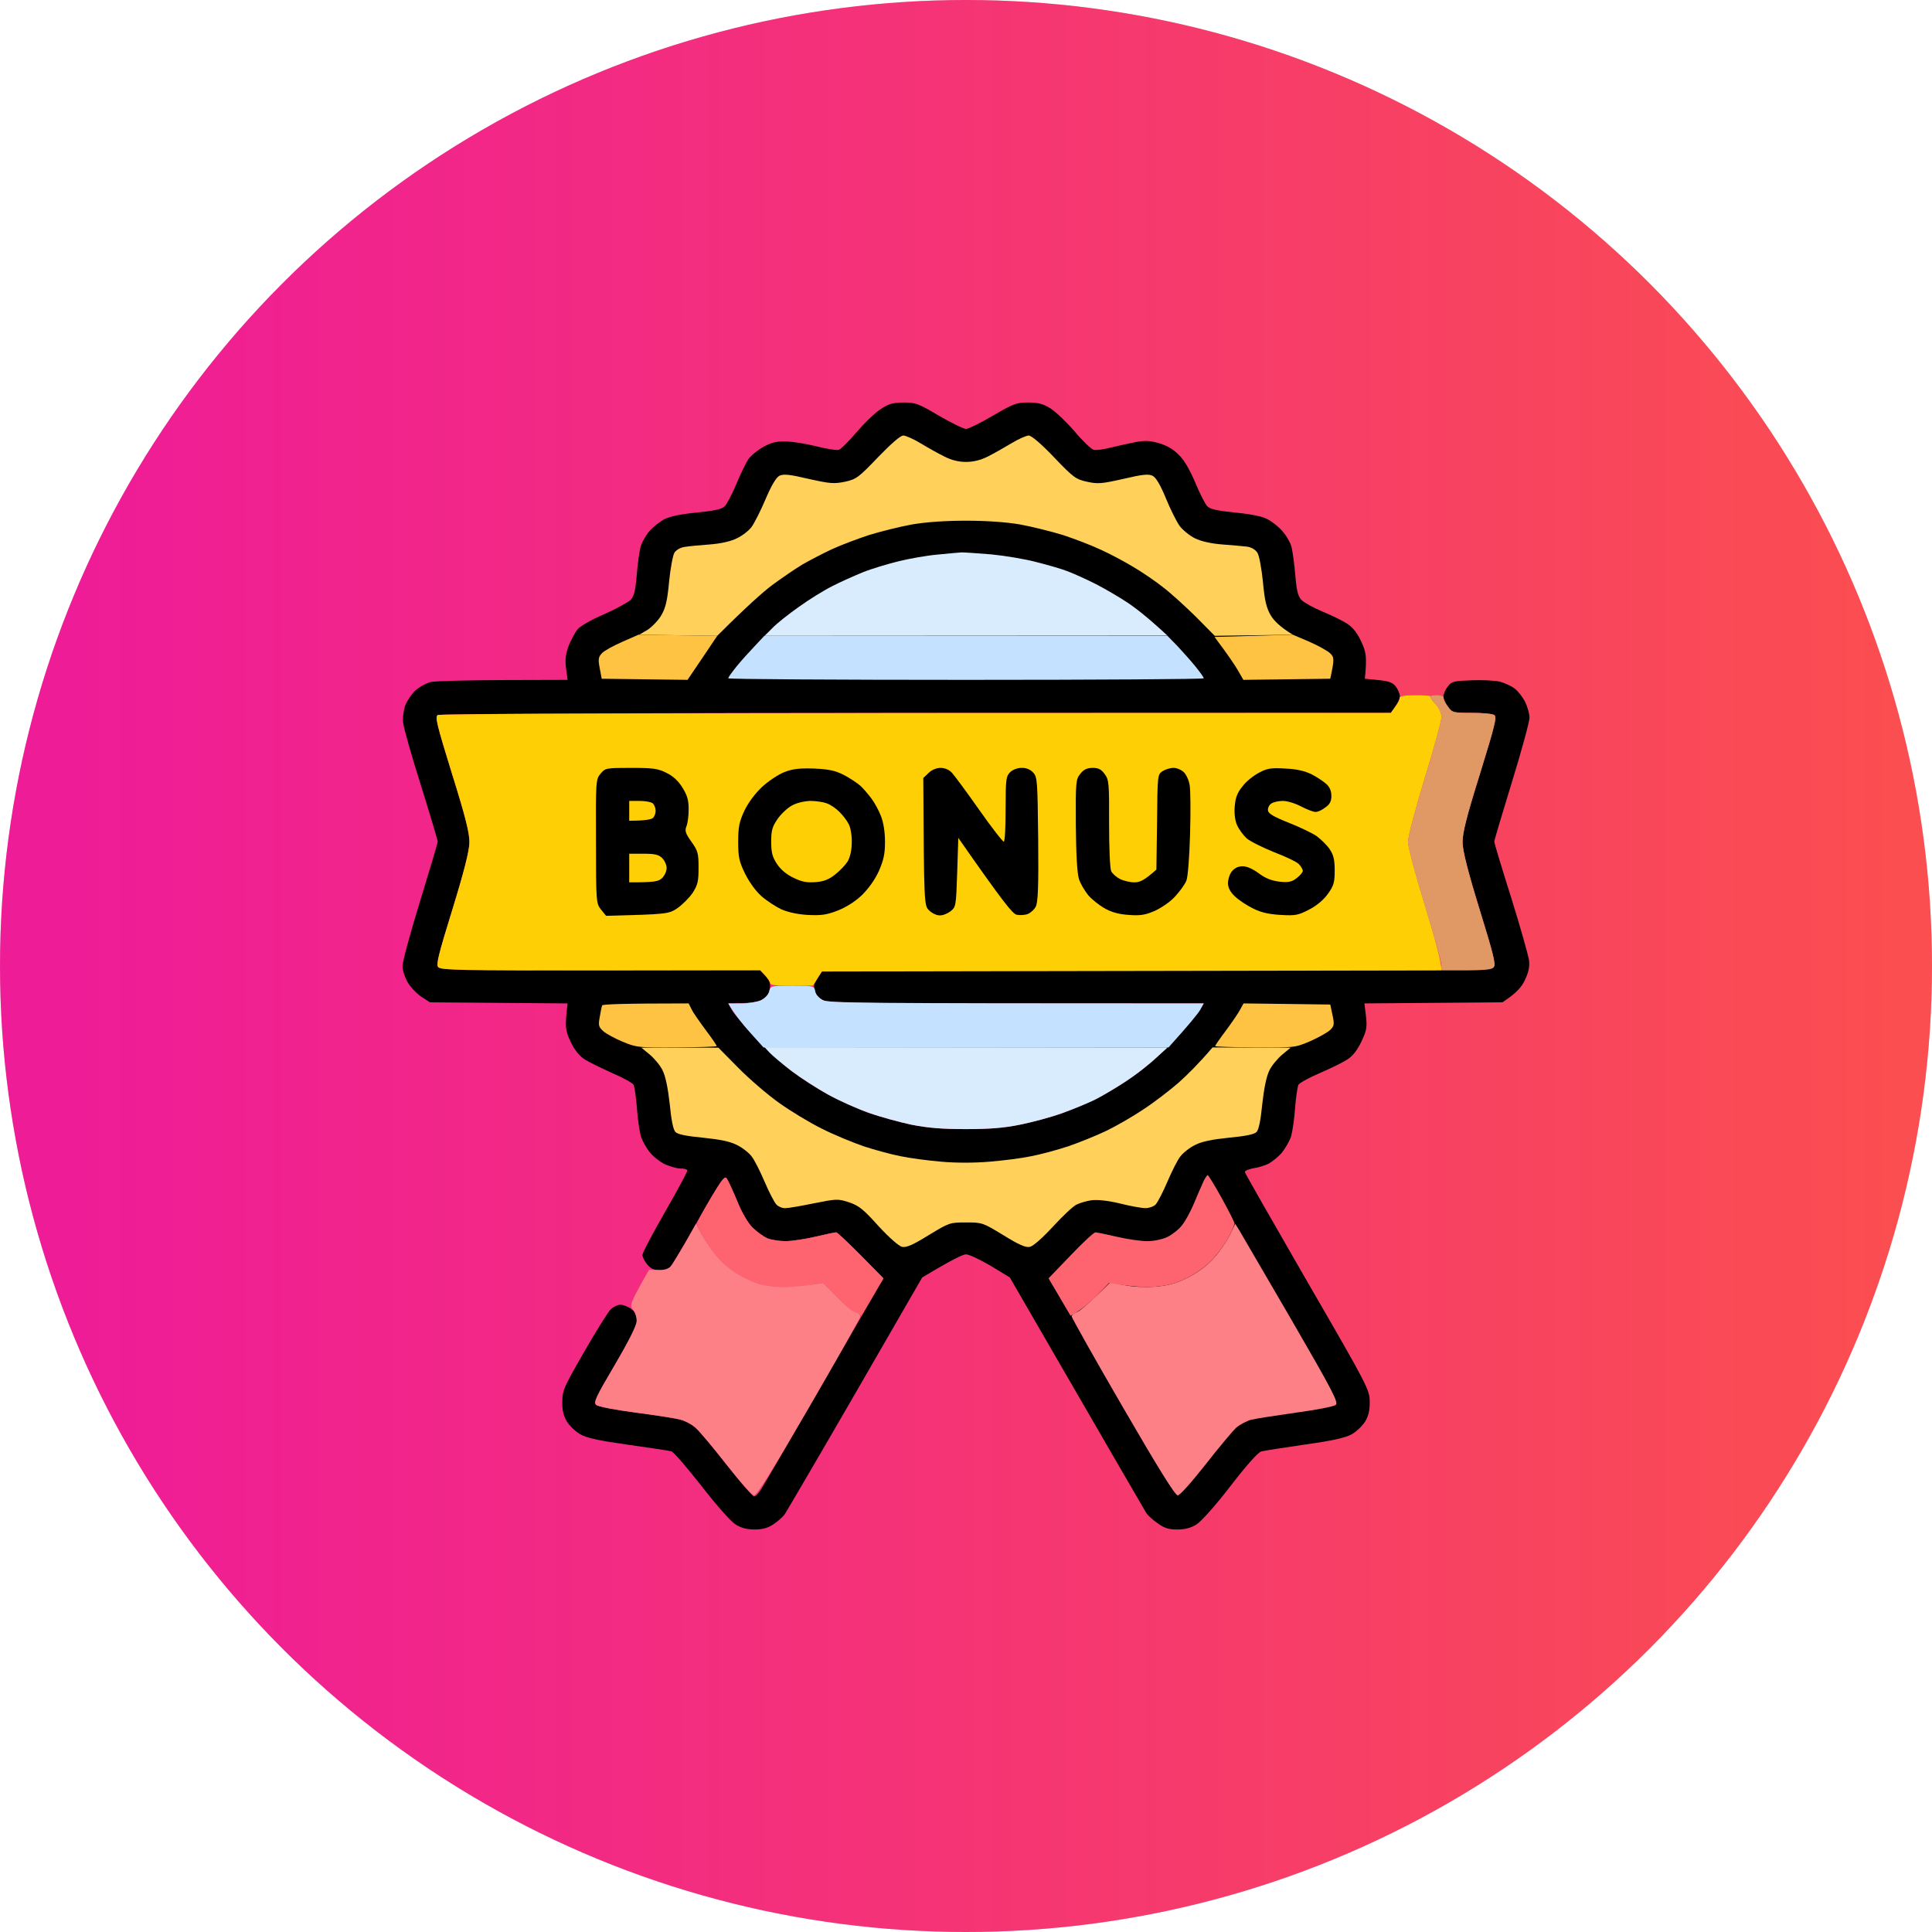
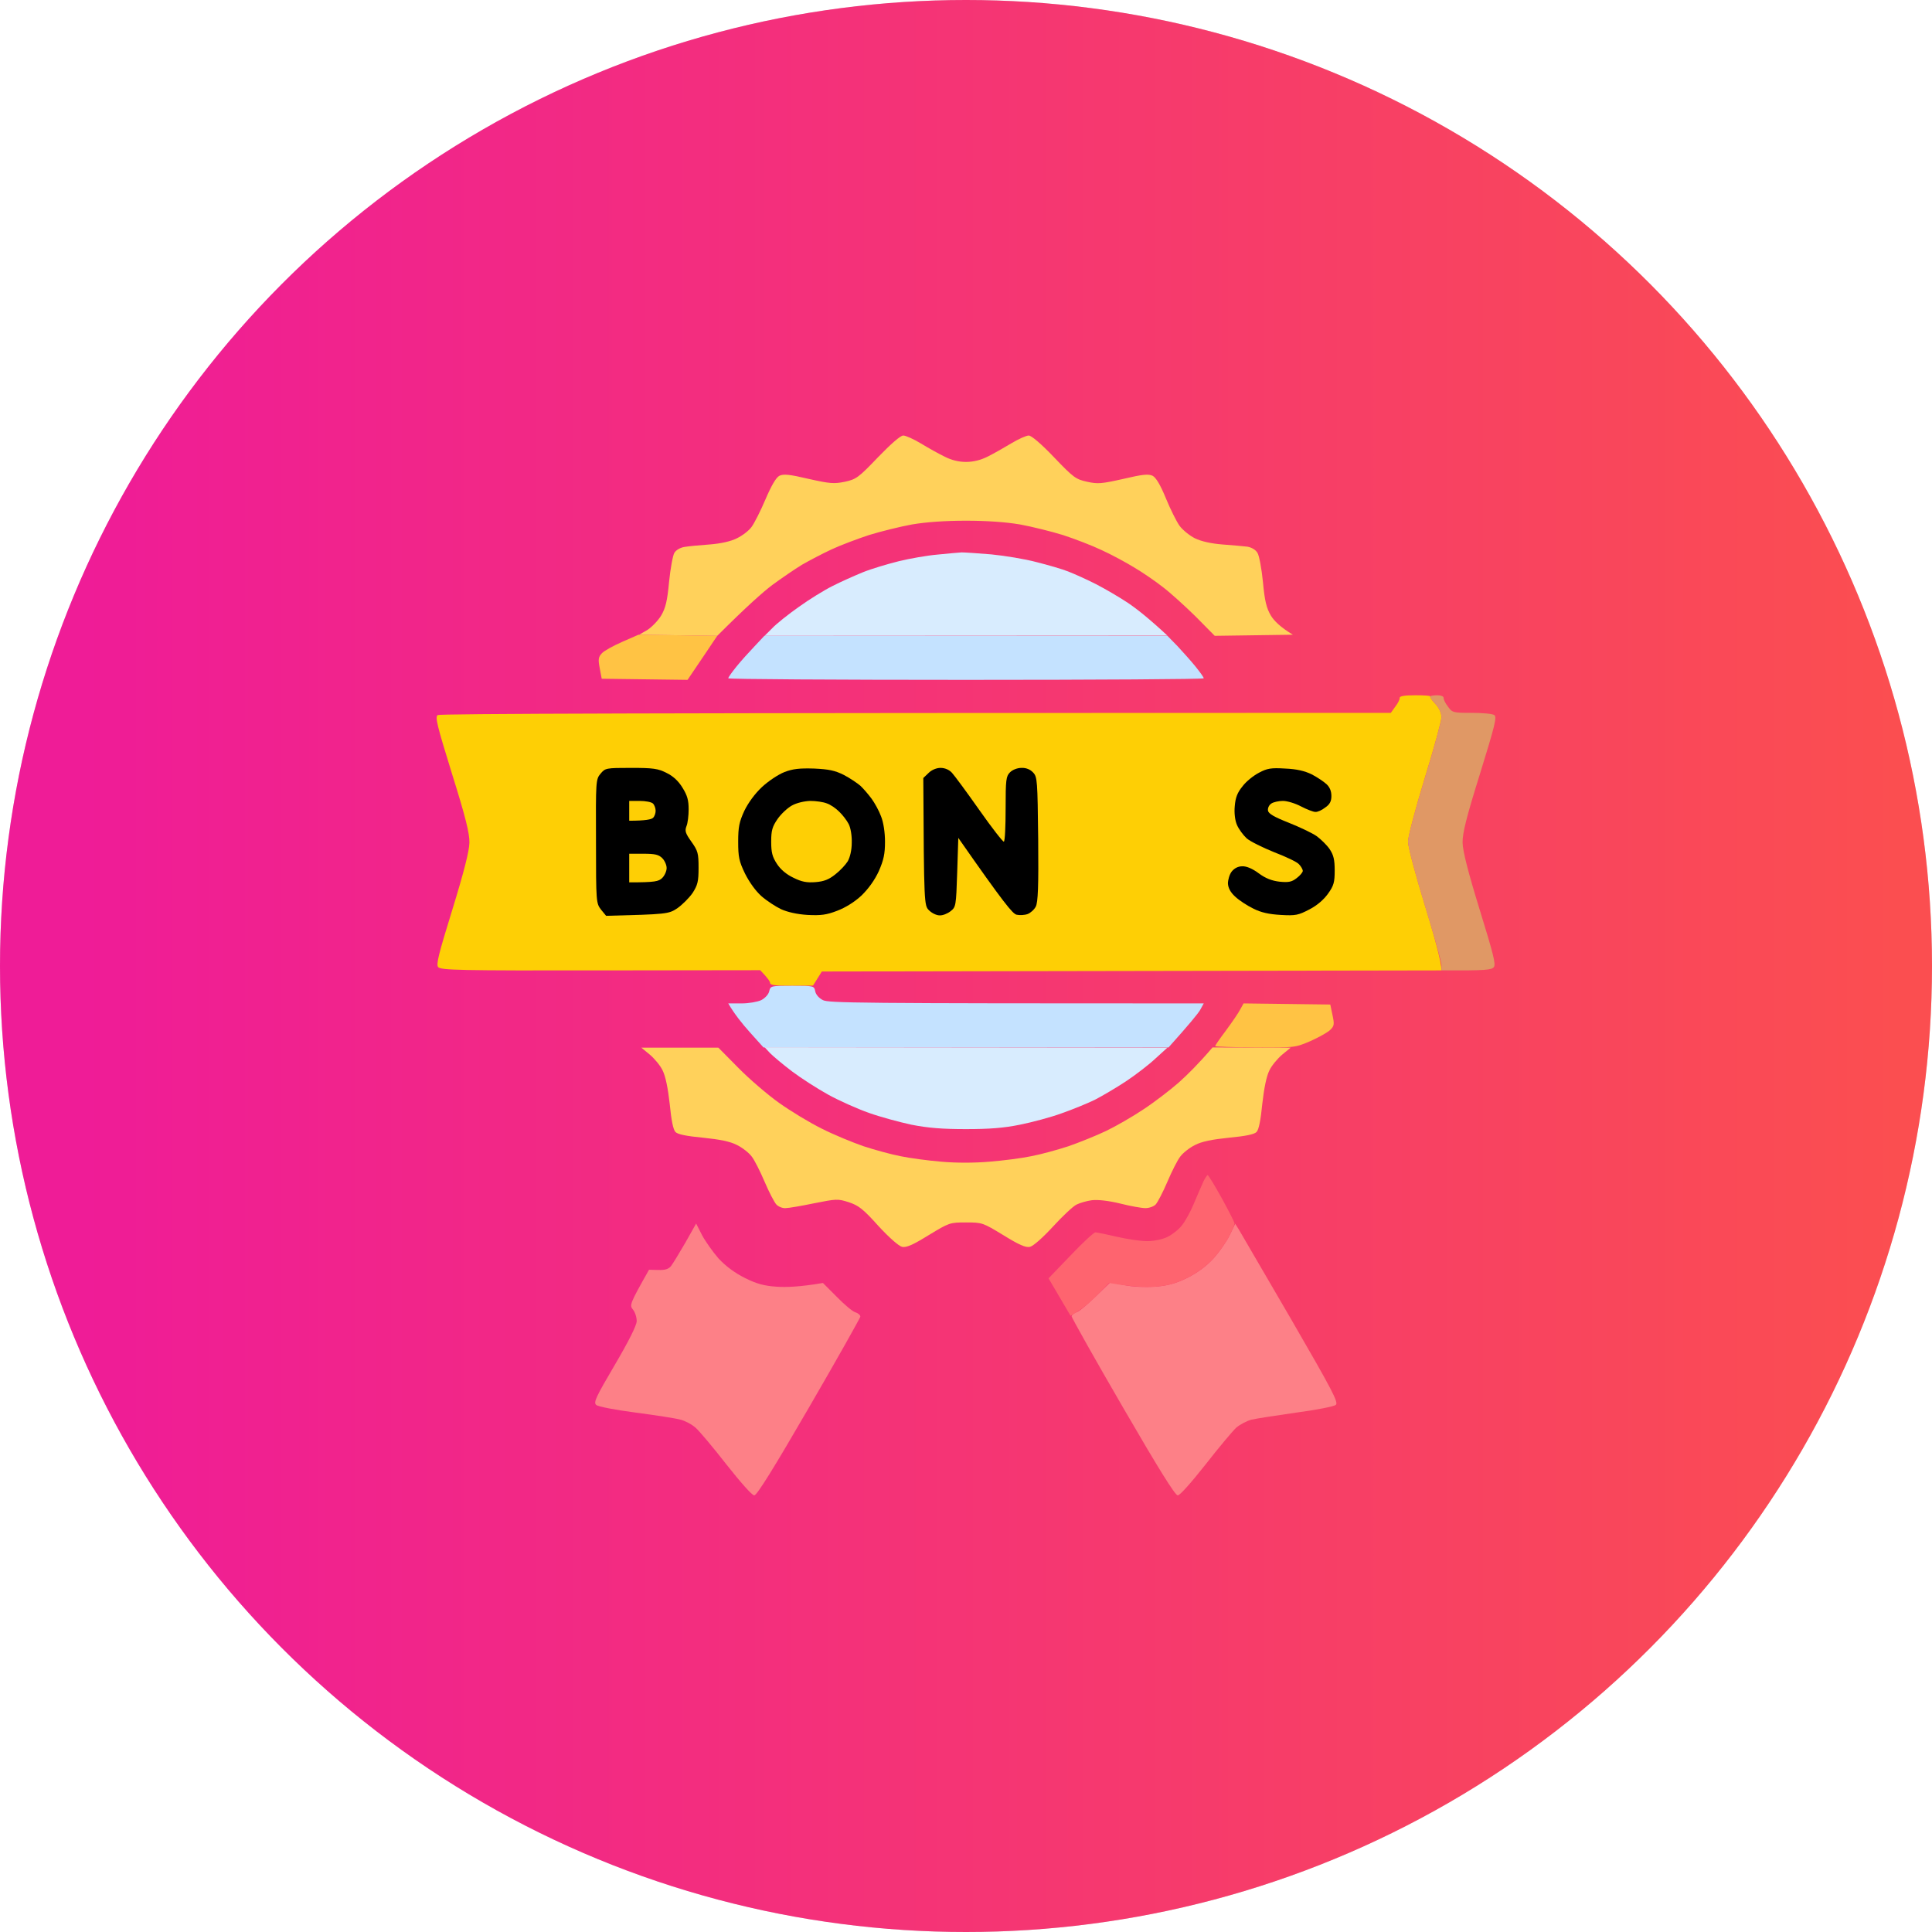
<svg xmlns="http://www.w3.org/2000/svg" width="120" height="120" viewBox="0 0 120 120" fill="none">
  <circle cx="60" cy="60" r="60" fill="#D9D9D9" />
  <circle cx="60" cy="60" r="60" fill="url(#paint0_linear_3722_480)" />
-   <path d="M53.178 26.873C53.629 26.34 54.285 25.697 54.641 25.451C55.188 25.082 55.42 25.014 56.103 25C56.869 25 57.02 25.055 58.318 25.82C59.098 26.271 59.85 26.641 60 26.641C60.15 26.641 60.902 26.271 61.668 25.82C62.953 25.068 63.145 25 63.855 25C64.484 25 64.785 25.082 65.25 25.369C65.592 25.588 66.262 26.23 66.754 26.805C67.246 27.393 67.779 27.898 67.93 27.939C68.08 27.98 68.559 27.912 68.982 27.803C69.42 27.693 70.117 27.543 70.527 27.461C71.115 27.352 71.43 27.365 71.99 27.529C72.469 27.666 72.893 27.912 73.221 28.254C73.562 28.582 73.918 29.211 74.246 29.99C74.533 30.674 74.861 31.33 74.998 31.453C75.176 31.631 75.654 31.727 76.707 31.836C77.623 31.918 78.375 32.068 78.689 32.232C78.977 32.369 79.414 32.711 79.647 32.984C79.893 33.258 80.152 33.709 80.221 33.982C80.289 34.27 80.398 35.049 80.453 35.732C80.535 36.69 80.617 37.031 80.836 37.264C81 37.428 81.588 37.756 82.148 37.988C82.709 38.221 83.406 38.562 83.68 38.74C84.035 38.973 84.309 39.328 84.555 39.861C84.856 40.518 84.91 40.777 84.773 42.158L85.621 42.24C86.277 42.309 86.51 42.391 86.701 42.65C86.838 42.828 86.947 43.102 86.947 43.252C86.947 43.402 86.824 43.69 86.387 44.277H56.883C38.973 44.277 27.311 44.332 27.188 44.414C27.01 44.523 27.146 45.057 28.076 48.065C28.924 50.772 29.17 51.77 29.156 52.344C29.143 52.863 28.828 54.121 28.104 56.473C27.242 59.262 27.078 59.904 27.215 60.068C27.379 60.26 28.527 60.287 47.217 60.273L47.531 60.588C47.695 60.752 47.832 61.025 47.832 61.19C47.832 61.367 47.791 61.6 47.723 61.723C47.668 61.846 47.463 62.037 47.244 62.133C47.039 62.242 46.506 62.324 45.234 62.324L45.467 62.748C45.603 62.98 46.26 63.76 46.943 64.484C47.613 65.195 48.639 66.125 49.199 66.549C49.76 66.973 50.772 67.629 51.455 67.998C52.125 68.367 53.26 68.873 53.943 69.119C54.641 69.365 55.844 69.693 56.609 69.857C57.648 70.062 58.537 70.131 60 70.131C61.449 70.131 62.352 70.062 63.35 69.857C64.102 69.707 65.264 69.393 65.947 69.16C66.617 68.914 67.725 68.436 68.394 68.094C69.051 67.738 70.103 67.068 70.719 66.617C71.32 66.152 72.373 65.195 73.057 64.484C73.727 63.76 74.397 62.98 74.766 62.324H63.145C53.629 62.324 51.455 62.297 51.141 62.133C50.935 62.037 50.73 61.846 50.662 61.723C50.607 61.6 50.566 61.395 50.566 61.258C50.553 61.135 50.676 60.861 51.113 60.273H71.853C90.406 60.287 92.621 60.26 92.772 60.068C92.922 59.904 92.758 59.262 91.897 56.473C91.172 54.121 90.857 52.863 90.844 52.344C90.83 51.77 91.076 50.772 91.924 48.065C92.853 45.057 92.99 44.523 92.812 44.414C92.703 44.332 92.074 44.277 91.404 44.277C90.269 44.277 90.201 44.264 89.941 43.895C89.777 43.69 89.654 43.402 89.654 43.252C89.654 43.102 89.777 42.828 89.928 42.637C90.16 42.322 90.297 42.295 91.404 42.254C92.061 42.227 92.853 42.268 93.154 42.336C93.455 42.418 93.865 42.609 94.07 42.76C94.289 42.924 94.576 43.293 94.727 43.594C94.877 43.895 95 44.346 95 44.578C95 44.824 94.508 46.629 93.906 48.584C93.305 50.539 92.812 52.193 92.812 52.275C92.812 52.357 93.277 53.916 93.865 55.762C94.439 57.607 94.932 59.357 94.973 59.658C95.014 60.055 94.945 60.383 94.713 60.875C94.508 61.312 94.193 61.682 93.318 62.256L84.746 62.324L84.842 63.103C84.924 63.787 84.883 64.006 84.568 64.676C84.309 65.223 84.035 65.578 83.68 65.811C83.406 65.988 82.627 66.371 81.957 66.658C81.287 66.945 80.699 67.273 80.644 67.383C80.59 67.492 80.494 68.148 80.439 68.818C80.398 69.488 80.275 70.281 80.193 70.582C80.098 70.869 79.838 71.32 79.619 71.594C79.4 71.853 79.018 72.154 78.799 72.277C78.58 72.387 78.143 72.523 77.842 72.564C77.541 72.619 77.309 72.728 77.322 72.797C77.322 72.865 79.086 75.941 81.205 79.619C84.992 86.154 85.074 86.332 85.074 87.07C85.088 87.603 84.992 87.959 84.787 88.301C84.623 88.561 84.254 88.916 83.967 89.08C83.584 89.299 82.805 89.477 81.055 89.723C79.742 89.914 78.525 90.106 78.348 90.147C78.156 90.188 77.445 90.981 76.434 92.293C75.49 93.523 74.602 94.508 74.314 94.686C73.973 94.904 73.59 95 73.125 95C72.606 95 72.318 94.918 71.908 94.617C71.607 94.412 71.293 94.125 71.197 93.975C71.102 93.824 69.16 90.475 62.721 79.346L61.531 78.621C60.875 78.238 60.191 77.91 60 77.91C59.809 77.91 59.125 78.238 57.279 79.346L53.137 86.523C50.853 90.475 48.871 93.852 48.748 94.043C48.611 94.234 48.283 94.522 48.023 94.686C47.695 94.904 47.353 95 46.875 95C46.41 95 46.027 94.904 45.685 94.686C45.398 94.508 44.523 93.523 43.566 92.293C42.678 91.158 41.844 90.188 41.707 90.147C41.584 90.106 40.367 89.928 39.014 89.736C37.182 89.477 36.416 89.312 36.033 89.08C35.746 88.916 35.377 88.561 35.213 88.301C35.008 87.959 34.912 87.603 34.926 87.07C34.926 86.373 35.022 86.154 36.266 83.994C37.004 82.709 37.742 81.533 37.906 81.356C38.057 81.191 38.344 81.041 38.535 81.041C38.727 81.041 39.027 81.164 39.219 81.314C39.465 81.506 39.56 81.697 39.547 82.039C39.533 82.353 39.109 83.215 38.18 84.787C37.004 86.783 36.853 87.111 37.031 87.262C37.141 87.371 38.248 87.576 39.492 87.74C40.736 87.904 41.98 88.096 42.254 88.178C42.541 88.246 42.978 88.478 43.211 88.697C43.457 88.902 44.332 89.955 45.166 91.022C45.986 92.074 46.752 92.949 46.834 92.949C46.93 92.949 47.148 92.717 47.312 92.443C47.49 92.17 49.254 89.107 54.873 79.4L53.465 77.965C52.699 77.186 52.002 76.543 51.934 76.543C51.852 76.543 51.277 76.666 50.635 76.816C49.992 76.967 49.158 77.09 48.789 77.09C48.406 77.09 47.9 77.008 47.654 76.912C47.422 76.803 46.998 76.502 46.738 76.242C46.451 75.955 46.068 75.299 45.795 74.615C45.535 73.986 45.234 73.357 45.139 73.234C44.975 73.016 44.783 73.289 43.416 75.682C42.582 77.172 41.789 78.498 41.68 78.635C41.557 78.785 41.283 78.881 40.996 78.894C40.641 78.894 40.435 78.812 40.203 78.539C40.039 78.348 39.902 78.074 39.902 77.951C39.902 77.814 40.545 76.598 41.324 75.244C42.103 73.891 42.719 72.742 42.691 72.688C42.664 72.619 42.473 72.578 42.254 72.578C42.049 72.578 41.639 72.455 41.338 72.332C41.037 72.195 40.6 71.867 40.381 71.594C40.148 71.32 39.902 70.869 39.807 70.582C39.725 70.281 39.602 69.488 39.56 68.818C39.506 68.148 39.41 67.492 39.355 67.383C39.301 67.273 38.713 66.945 38.043 66.658C37.373 66.357 36.594 65.975 36.307 65.797C35.965 65.564 35.691 65.223 35.432 64.689C35.117 64.006 35.076 63.787 35.254 62.324L26.709 62.256L26.176 61.914C25.889 61.723 25.506 61.326 25.328 61.025C25.15 60.725 25 60.26 25 60C25 59.74 25.492 57.922 26.094 55.967C26.695 54.012 27.188 52.357 27.188 52.275C27.188 52.193 26.723 50.635 26.148 48.789C25.561 46.943 25.068 45.193 25.041 44.893C25 44.592 25.068 44.1 25.178 43.799C25.301 43.498 25.574 43.088 25.807 42.883C26.039 42.664 26.463 42.445 26.736 42.363C27.023 42.295 29.047 42.227 35.254 42.227L35.158 41.516C35.09 40.969 35.131 40.627 35.322 40.107C35.473 39.738 35.719 39.273 35.883 39.082C36.033 38.891 36.772 38.467 37.523 38.152C38.262 37.824 39 37.414 39.164 37.264C39.383 37.031 39.465 36.703 39.547 35.732C39.602 35.049 39.711 34.27 39.779 33.996C39.848 33.709 40.107 33.258 40.34 32.984C40.586 32.711 41.023 32.369 41.297 32.232C41.625 32.068 42.377 31.918 43.279 31.836C44.346 31.727 44.824 31.631 45.002 31.453C45.139 31.33 45.467 30.701 45.74 30.059C46 29.416 46.342 28.732 46.478 28.527C46.629 28.309 47.025 27.98 47.381 27.775C47.887 27.488 48.215 27.406 48.789 27.42C49.199 27.42 50.06 27.557 50.703 27.721C51.346 27.885 51.975 27.98 52.098 27.939C52.234 27.898 52.713 27.42 53.178 26.873Z" fill="black" />
  <path d="M75.367 78.17C75.736 77.76 76.188 77.117 76.379 76.721L76.721 76.01L76.953 76.379C77.076 76.584 78.525 79.072 80.18 81.916C82.777 86.4 83.147 87.111 82.969 87.262C82.859 87.357 81.752 87.576 80.508 87.74C79.264 87.918 78.019 88.109 77.732 88.178C77.459 88.246 77.035 88.465 76.789 88.67C76.557 88.889 75.695 89.914 74.875 90.967C74 92.074 73.289 92.881 73.152 92.881C72.988 92.881 71.936 91.186 69.748 87.412C67.998 84.404 66.576 81.861 66.562 81.766C66.562 81.684 66.699 81.561 66.863 81.506C67.041 81.465 67.574 81.014 68.955 79.66L69.844 79.824C70.377 79.934 71.143 79.961 71.758 79.92C72.537 79.852 73.016 79.728 73.74 79.373C74.378 79.054 74.921 78.653 75.367 78.17Z" fill="#FD8087" />
  <path d="M74.15 74.766C74.356 74.273 74.615 73.672 74.725 73.439V73.426C74.834 73.193 74.971 72.988 75.012 72.988C75.053 72.988 75.449 73.631 75.887 74.424C76.324 75.217 76.68 75.914 76.68 75.996C76.68 76.064 76.529 76.42 76.352 76.775C76.174 77.144 75.723 77.76 75.367 78.17C74.916 78.648 74.383 79.045 73.74 79.373C73.016 79.728 72.537 79.852 71.758 79.92C71.197 79.961 70.322 79.934 68.887 79.688L68.107 80.481C67.67 80.932 67.123 81.383 66.494 81.725L65.127 79.4L66.494 77.978C67.246 77.186 67.943 76.543 68.039 76.543C68.121 76.543 68.723 76.666 69.365 76.816C70.008 76.967 70.856 77.09 71.252 77.09C71.662 77.09 72.195 76.981 72.51 76.83C72.811 76.68 73.221 76.365 73.412 76.106C73.617 75.859 73.945 75.258 74.15 74.766Z" fill="#FE646F" />
  <path d="M41.16 66.494C41.023 66.193 40.654 65.756 40.367 65.51L39.834 65.072H44.619L45.863 66.33C46.547 67.027 47.682 67.998 48.393 68.504C49.103 69.01 50.293 69.734 51.045 70.103C51.797 70.486 52.973 70.965 53.643 71.197C54.312 71.416 55.352 71.703 55.926 71.812C56.514 71.936 57.648 72.086 58.455 72.154C59.371 72.236 60.52 72.236 61.463 72.154C62.31 72.086 63.486 71.936 64.061 71.812C64.648 71.703 65.688 71.416 66.357 71.197C67.027 70.965 68.08 70.541 68.682 70.254C69.283 69.967 70.336 69.365 71.006 68.914C71.676 68.477 72.674 67.711 73.221 67.232C73.754 66.754 74.451 66.07 75.312 65.059L80.166 65.072L79.633 65.51C79.346 65.756 78.977 66.193 78.84 66.494C78.662 66.85 78.512 67.588 78.402 68.572C78.307 69.57 78.184 70.172 78.047 70.309C77.91 70.459 77.35 70.568 76.338 70.664C75.285 70.773 74.656 70.897 74.232 71.115C73.891 71.279 73.481 71.607 73.316 71.826C73.139 72.045 72.783 72.756 72.51 73.398C72.236 74.041 71.908 74.67 71.785 74.807C71.662 74.943 71.361 75.039 71.143 75.039C70.924 75.039 70.213 74.916 69.57 74.752C68.832 74.574 68.203 74.506 67.82 74.547C67.506 74.588 67.082 74.711 66.863 74.82C66.658 74.916 66.002 75.531 65.4 76.188C64.758 76.885 64.17 77.404 63.965 77.445C63.705 77.5 63.295 77.322 62.324 76.721C61.039 75.941 61.012 75.928 60 75.928C58.988 75.928 58.961 75.941 57.676 76.721C56.705 77.322 56.295 77.5 56.035 77.445C55.83 77.404 55.228 76.871 54.559 76.147C53.602 75.08 53.328 74.875 52.713 74.67C52.029 74.451 51.947 74.465 50.566 74.738C49.773 74.902 48.98 75.039 48.789 75.039C48.598 75.053 48.338 74.943 48.215 74.807C48.092 74.67 47.764 74.041 47.49 73.398C47.217 72.756 46.861 72.045 46.684 71.826C46.52 71.607 46.109 71.279 45.768 71.115C45.344 70.897 44.715 70.773 43.662 70.664C42.65 70.568 42.09 70.459 41.953 70.309C41.816 70.172 41.693 69.57 41.598 68.572C41.488 67.588 41.338 66.85 41.16 66.494Z" fill="#FFD15B" />
  <path d="M76.147 64.006C76.529 63.486 76.926 62.912 77.035 62.693L77.24 62.324L82.627 62.393L82.764 63.049C82.887 63.623 82.873 63.719 82.627 63.965C82.477 64.115 81.916 64.43 81.397 64.662C80.439 65.072 80.426 65.072 77.979 65.059C76.625 65.045 75.504 65.018 75.477 64.977C75.463 64.949 75.764 64.512 76.147 64.006Z" fill="#FFC344" />
-   <path d="M37.25 63.172C37.305 62.844 37.373 62.516 37.4 62.447C37.428 62.379 38.631 62.324 42.773 62.324L42.965 62.707C43.06 62.912 43.471 63.486 43.853 64.006C44.236 64.512 44.537 64.949 44.51 64.977C44.496 65.018 43.375 65.045 42.022 65.059C39.629 65.072 39.533 65.059 38.672 64.703C38.18 64.498 37.633 64.197 37.469 64.047C37.182 63.787 37.154 63.691 37.25 63.172Z" fill="#FFC344" />
  <path d="M45.74 41.406C46.014 41.065 46.52 40.504 46.861 40.148L47.477 39.492H72.51L73.139 40.135C73.481 40.504 73.986 41.065 74.26 41.406C74.533 41.748 74.766 42.062 74.766 42.131C74.766 42.185 68.121 42.227 60 42.227C51.879 42.227 45.234 42.185 45.234 42.131C45.234 42.062 45.467 41.748 45.74 41.406Z" fill="#C4E2FF" />
-   <path d="M75.436 39.56L77.869 39.492L80.303 39.424L81.328 39.861C81.889 40.107 82.477 40.435 82.627 40.586C82.873 40.832 82.887 40.928 82.627 42.158L77.227 42.227L76.898 41.652C76.707 41.324 76.311 40.723 75.436 39.56Z" fill="#FFC344" />
  <path d="M37.387 40.572C37.523 40.422 38.098 40.107 38.658 39.861L39.656 39.424L44.551 39.492L44.346 39.793C44.236 39.971 43.812 40.586 42.705 42.227L37.373 42.158L37.25 41.502C37.141 40.941 37.168 40.805 37.387 40.572Z" fill="#FFC344" />
  <path d="M55.83 34.857C56.5 34.693 57.58 34.502 58.223 34.447C58.865 34.379 59.535 34.324 59.727 34.31C59.918 34.31 60.738 34.365 61.572 34.434C62.406 34.516 63.664 34.721 64.375 34.912C65.086 35.09 65.988 35.35 66.357 35.5C66.74 35.65 67.506 35.992 68.066 36.279C68.627 36.566 69.516 37.086 70.049 37.441C70.582 37.797 71.348 38.398 72.51 39.478L47.49 39.492L47.969 39.014C48.228 38.74 48.967 38.152 49.609 37.701C50.252 37.236 51.182 36.662 51.701 36.402C52.207 36.143 53.068 35.76 53.602 35.541C54.148 35.322 55.16 35.022 55.83 34.857Z" fill="#D8ECFE" />
  <path d="M52.48 29.922C53.178 29.771 53.328 29.662 54.531 28.404C55.338 27.57 55.926 27.051 56.103 27.051C56.254 27.051 56.746 27.27 57.197 27.543C57.648 27.816 58.305 28.186 58.674 28.363C59.098 28.582 59.549 28.691 60 28.691C60.451 28.691 60.902 28.582 61.34 28.363C61.695 28.186 62.352 27.816 62.803 27.543C63.254 27.27 63.746 27.051 63.897 27.051C64.061 27.051 64.676 27.57 65.469 28.404C66.672 29.662 66.822 29.771 67.519 29.922C68.189 30.072 68.436 30.045 69.775 29.744C70.992 29.457 71.334 29.43 71.594 29.553C71.799 29.662 72.072 30.113 72.414 30.947C72.688 31.617 73.07 32.383 73.262 32.656C73.453 32.916 73.891 33.272 74.219 33.435C74.615 33.627 75.231 33.764 75.928 33.818C76.529 33.859 77.227 33.928 77.473 33.955C77.732 33.996 77.992 34.147 78.102 34.338C78.211 34.502 78.361 35.322 78.443 36.143C78.553 37.332 78.662 37.77 78.936 38.234C79.127 38.549 79.51 38.945 80.303 39.424L75.449 39.492L74.26 38.289C73.59 37.633 72.688 36.812 72.236 36.471C71.785 36.115 70.992 35.568 70.459 35.254C69.926 34.926 69.01 34.434 68.408 34.16C67.807 33.873 66.727 33.463 66.016 33.23C65.305 33.012 64.102 32.711 63.35 32.574C62.461 32.424 61.285 32.342 60 32.342C58.715 32.342 57.539 32.424 56.65 32.574C55.898 32.711 54.695 33.012 53.984 33.23C53.273 33.463 52.221 33.859 51.66 34.119C51.1 34.379 50.266 34.816 49.815 35.076C49.363 35.35 48.529 35.924 47.969 36.334C47.408 36.758 46.41 37.633 44.551 39.492L39.697 39.424L40.217 39.123C40.49 38.945 40.873 38.549 41.065 38.234C41.338 37.77 41.447 37.332 41.557 36.143C41.639 35.322 41.789 34.502 41.885 34.338C41.994 34.16 42.254 34.01 42.527 33.969C42.773 33.928 43.471 33.859 44.072 33.818C44.77 33.764 45.385 33.627 45.768 33.435C46.109 33.272 46.52 32.957 46.684 32.725C46.848 32.506 47.244 31.727 47.545 31.016C47.914 30.154 48.201 29.662 48.406 29.553C48.666 29.43 49.008 29.457 50.225 29.744C51.565 30.045 51.81 30.059 52.48 29.922Z" fill="#FFD15B" />
  <path d="M86.66 43.895C86.824 43.69 86.947 43.443 86.934 43.361V43.348C86.934 43.238 87.221 43.184 87.918 43.184C88.451 43.184 88.861 43.211 88.834 43.252C88.807 43.293 88.944 43.512 89.162 43.73C89.395 43.99 89.531 44.291 89.531 44.551C89.531 44.77 89.067 46.478 88.492 48.338C87.918 50.211 87.453 51.975 87.453 52.275C87.453 52.576 87.918 54.34 88.492 56.199C89.067 58.072 89.531 59.74 89.531 60.273L51.045 60.342L50.498 61.217L49.172 61.23C48.188 61.23 47.832 61.19 47.832 61.053C47.832 60.971 47.695 60.752 47.217 60.26L37.305 60.273C28.527 60.287 27.379 60.26 27.215 60.068C27.078 59.904 27.242 59.262 28.104 56.473C28.828 54.121 29.143 52.863 29.156 52.344C29.17 51.77 28.924 50.772 28.076 48.065C27.147 45.057 27.01 44.523 27.188 44.414C27.311 44.332 38.973 44.277 86.387 44.277L86.66 43.895Z" fill="#FECF05" />
  <path d="M77.172 48.844C77.391 48.543 77.856 48.174 78.197 47.996C78.703 47.723 78.949 47.682 79.824 47.736C80.535 47.764 81.041 47.887 81.465 48.092C81.807 48.27 82.217 48.543 82.394 48.707C82.6 48.898 82.695 49.145 82.695 49.445C82.695 49.76 82.6 49.965 82.312 50.156C82.107 50.32 81.834 50.443 81.697 50.43C81.574 50.43 81.178 50.279 80.809 50.088C80.453 49.897 79.947 49.746 79.688 49.746C79.428 49.746 79.1 49.815 78.963 49.91C78.812 50.006 78.731 50.211 78.758 50.348C78.785 50.539 79.141 50.744 80.043 51.1C80.727 51.373 81.506 51.742 81.779 51.934C82.039 52.125 82.408 52.481 82.586 52.74C82.832 53.109 82.9 53.397 82.9 54.066C82.9 54.791 82.846 55.01 82.49 55.502C82.231 55.871 81.807 56.24 81.328 56.486C80.644 56.842 80.481 56.883 79.551 56.828C78.826 56.787 78.32 56.678 77.842 56.432C77.473 56.254 76.967 55.926 76.721 55.693C76.42 55.42 76.283 55.147 76.269 54.873C76.269 54.654 76.365 54.313 76.502 54.135C76.666 53.93 76.898 53.807 77.158 53.807C77.418 53.793 77.801 53.957 78.184 54.244C78.607 54.559 79.004 54.709 79.482 54.764C80.043 54.818 80.234 54.777 80.535 54.545C80.754 54.381 80.918 54.176 80.918 54.094C80.918 53.998 80.809 53.807 80.672 53.67C80.549 53.533 79.852 53.205 79.141 52.932C78.43 52.645 77.65 52.262 77.432 52.07C77.213 51.865 76.939 51.496 76.83 51.236C76.707 50.963 76.652 50.484 76.693 50.074C76.734 49.541 76.857 49.227 77.172 48.844Z" fill="black" />
-   <path d="M66.822 51.236C66.808 48.529 66.822 48.406 67.109 48.051C67.314 47.791 67.533 47.695 67.875 47.695C68.23 47.695 68.408 47.791 68.613 48.078C68.873 48.42 68.9 48.639 68.887 51.141C68.887 52.685 68.941 53.971 69.023 54.121C69.105 54.272 69.351 54.49 69.57 54.6C69.789 54.709 70.199 54.805 70.459 54.805C70.801 54.805 71.074 54.682 71.826 54.012L71.867 51.059L71.867 51.044C71.894 48.16 71.895 48.105 72.209 47.9C72.373 47.791 72.674 47.695 72.892 47.695C73.097 47.695 73.385 47.818 73.535 47.969C73.685 48.119 73.85 48.475 73.891 48.762C73.945 49.035 73.959 50.402 73.918 51.797C73.877 53.232 73.781 54.49 73.685 54.709C73.603 54.914 73.303 55.338 73.002 55.666C72.715 55.994 72.154 56.377 71.744 56.568C71.142 56.828 70.842 56.883 70.117 56.828C69.502 56.787 69.037 56.664 68.613 56.418C68.271 56.227 67.806 55.857 67.588 55.598C67.369 55.324 67.096 54.873 67.013 54.586C66.904 54.244 66.836 53.041 66.822 51.236Z" fill="black" />
  <path d="M57.348 48.324L57.676 48.01C57.867 47.818 58.168 47.695 58.414 47.695C58.688 47.695 58.947 47.805 59.125 47.996C59.289 48.174 60.055 49.213 60.834 50.32C61.613 51.428 62.297 52.303 62.352 52.276C62.42 52.234 62.461 51.318 62.461 50.225C62.461 48.42 62.488 48.215 62.734 47.969C62.898 47.805 63.199 47.695 63.445 47.695C63.732 47.682 63.992 47.791 64.17 47.983C64.43 48.256 64.443 48.488 64.484 52.125C64.512 55.051 64.471 56.049 64.334 56.309C64.238 56.5 64.006 56.705 63.828 56.773C63.637 56.842 63.336 56.855 63.145 56.815C62.898 56.76 62.365 56.117 59.522 52.043L59.453 54.19C59.385 56.281 59.371 56.336 59.043 56.596C58.852 56.746 58.551 56.869 58.359 56.855C58.168 56.855 57.881 56.719 57.703 56.541C57.402 56.24 57.389 56.199 57.348 48.324Z" fill="black" />
  <path d="M47.326 48.885C47.723 48.516 48.338 48.105 48.721 47.955C49.254 47.75 49.664 47.709 50.566 47.736C51.482 47.777 51.865 47.859 52.412 48.133C52.781 48.324 53.246 48.639 53.438 48.803C53.629 48.98 53.943 49.35 54.135 49.609C54.326 49.869 54.6 50.361 54.723 50.703C54.873 51.072 54.969 51.701 54.969 52.275C54.969 53.041 54.887 53.41 54.586 54.107C54.326 54.668 53.943 55.201 53.506 55.625C53.082 56.022 52.508 56.377 52.002 56.568C51.332 56.828 50.99 56.869 50.156 56.828C49.5 56.787 48.912 56.65 48.516 56.473C48.174 56.309 47.627 55.953 47.299 55.666C46.943 55.352 46.547 54.805 46.273 54.258C45.904 53.492 45.85 53.232 45.85 52.275C45.85 51.359 45.918 51.045 46.232 50.361C46.478 49.855 46.889 49.295 47.326 48.885Z" fill="black" />
  <path d="M48.297 50.867C48.516 50.553 48.912 50.184 49.185 50.033C49.473 49.869 49.951 49.76 50.32 49.746C50.69 49.746 51.141 49.815 51.346 49.897C51.565 49.965 51.906 50.197 52.111 50.402C52.33 50.607 52.603 50.963 52.713 51.182C52.836 51.414 52.918 51.92 52.904 52.344C52.904 52.809 52.795 53.246 52.658 53.492C52.522 53.711 52.18 54.08 51.879 54.312C51.482 54.627 51.182 54.75 50.648 54.791C50.115 54.832 49.801 54.777 49.281 54.518C48.844 54.312 48.475 53.998 48.256 53.656C47.969 53.219 47.9 52.945 47.9 52.275C47.9 51.578 47.969 51.346 48.297 50.867Z" fill="#FECF05" />
  <path d="M37.018 52.262C37.004 48.516 37.004 48.406 37.305 48.051C37.592 47.709 37.633 47.695 39.191 47.695C40.572 47.695 40.873 47.736 41.406 48.01C41.803 48.201 42.145 48.516 42.391 48.926C42.691 49.404 42.773 49.705 42.773 50.266C42.773 50.648 42.719 51.127 42.637 51.318C42.527 51.605 42.568 51.756 42.951 52.289C43.348 52.85 43.389 53 43.389 53.902C43.389 54.75 43.334 54.969 43.02 55.461C42.801 55.775 42.377 56.199 42.063 56.418C41.529 56.773 41.406 56.787 37.647 56.883L37.332 56.5C37.031 56.103 37.018 56.049 37.018 52.262Z" fill="black" />
  <path d="M39.082 54.805V53.916V53.027H39.971C40.682 53.027 40.914 53.082 41.133 53.301C41.283 53.451 41.406 53.725 41.406 53.916C41.406 54.107 41.283 54.381 41.133 54.531C40.914 54.75 40.682 54.805 39.082 54.805Z" fill="#FECF05" />
  <path d="M39.082 50.977V50.361V49.746H39.725C40.094 49.746 40.463 49.815 40.559 49.91C40.654 50.006 40.723 50.211 40.723 50.361C40.723 50.512 40.654 50.717 40.559 50.799C40.463 50.895 40.094 50.977 39.082 50.977Z" fill="#FECF05" />
  <path d="M89.162 43.73C88.943 43.512 88.807 43.293 88.834 43.252C88.861 43.211 89.066 43.184 89.285 43.184C89.504 43.184 89.668 43.252 89.668 43.348C89.654 43.443 89.777 43.69 89.941 43.895C90.201 44.264 90.269 44.277 91.418 44.277C92.074 44.277 92.703 44.332 92.812 44.414C92.99 44.523 92.853 45.057 91.924 48.065C91.076 50.772 90.83 51.77 90.844 52.344C90.857 52.863 91.172 54.121 91.897 56.473C92.758 59.262 92.922 59.904 92.785 60.068C92.648 60.246 92.293 60.287 89.531 60.273V59.932C89.531 59.74 89.066 58.072 88.492 56.213C87.918 54.34 87.453 52.576 87.453 52.275C87.453 51.975 87.918 50.211 88.492 48.352C89.066 46.478 89.531 44.783 89.531 44.551C89.531 44.291 89.394 43.99 89.162 43.73Z" fill="#E09865" />
  <path d="M47.285 62.119C47.518 61.996 47.736 61.764 47.777 61.572C47.859 61.23 47.873 61.23 49.213 61.23C50.553 61.23 50.566 61.23 50.635 61.572C50.676 61.777 50.867 61.996 51.113 62.119C51.469 62.297 53.082 62.324 74.766 62.324L74.533 62.748C74.397 62.967 73.904 63.582 72.578 65.059H47.422L46.574 64.115C46.096 63.582 45.603 62.967 45.234 62.324H46.055C46.506 62.324 47.053 62.228 47.285 62.119Z" fill="#C4E2FF" />
  <path d="M49.199 66.549C48.639 66.125 48.023 65.606 47.832 65.414L47.49 65.045L72.51 65.072L71.758 65.756C71.348 66.139 70.514 66.781 69.912 67.178C69.311 67.574 68.449 68.08 67.998 68.312C67.547 68.531 66.617 68.914 65.947 69.147C65.277 69.393 64.102 69.707 63.35 69.857C62.352 70.062 61.449 70.131 60 70.131C58.537 70.131 57.648 70.062 56.609 69.857C55.844 69.693 54.641 69.365 53.957 69.119C53.26 68.873 52.125 68.367 51.455 67.998C50.785 67.629 49.76 66.973 49.199 66.549Z" fill="#D8ECFE" />
-   <path d="M43.293 76.01C43.279 75.942 43.662 75.231 44.141 74.424C44.906 73.153 45.029 73.002 45.166 73.221C45.248 73.358 45.535 73.987 45.795 74.615C46.068 75.299 46.451 75.955 46.738 76.242C46.998 76.502 47.422 76.803 47.654 76.912C47.9 77.008 48.406 77.09 48.789 77.09C49.158 77.09 49.992 76.967 50.635 76.817C51.277 76.666 51.852 76.543 51.934 76.543C52.016 76.543 52.699 77.186 54.873 79.401L53.506 81.725L53.096 81.506C52.863 81.383 52.33 80.932 51.113 79.688L50.197 79.838C49.678 79.934 48.803 79.961 48.242 79.92C47.449 79.865 46.998 79.742 46.26 79.373C45.631 79.059 45.084 78.649 44.633 78.17C44.277 77.76 43.826 77.145 43.648 76.789C43.471 76.42 43.307 76.078 43.293 76.01Z" fill="#FE646F" />
  <path d="M41.68 78.635C41.789 78.498 42.185 77.842 42.568 77.186L43.238 75.996L43.607 76.721C43.812 77.103 44.277 77.76 44.633 78.17C45.084 78.648 45.631 79.059 46.26 79.373C46.998 79.742 47.449 79.865 48.242 79.92C48.803 79.961 49.678 79.934 51.113 79.688L51.975 80.549C52.439 81.027 52.959 81.465 53.123 81.506C53.301 81.561 53.438 81.684 53.438 81.779C53.424 81.861 52.002 84.404 50.252 87.412C48.064 91.186 47.012 92.881 46.848 92.881C46.711 92.881 46 92.074 45.125 90.967C44.305 89.914 43.443 88.889 43.211 88.684C42.965 88.465 42.541 88.246 42.268 88.178C41.98 88.096 40.736 87.904 39.492 87.74C38.248 87.576 37.141 87.371 37.031 87.262C36.853 87.111 37.004 86.783 38.18 84.787C39.055 83.297 39.533 82.34 39.547 82.066C39.547 81.82 39.451 81.506 39.314 81.342C39.096 81.068 39.096 81.014 40.312 78.867L40.887 78.881C41.31 78.894 41.529 78.826 41.68 78.635Z" fill="#FD8087" />
  <defs>
    <linearGradient id="paint0_linear_3722_480" x1="5.053" y1="60" x2="118.105" y2="60" gradientUnits="userSpaceOnUse">
      <stop stop-color="#EF1C97" />
      <stop offset="1" stop-color="#FB4E50" />
    </linearGradient>
  </defs>
</svg>